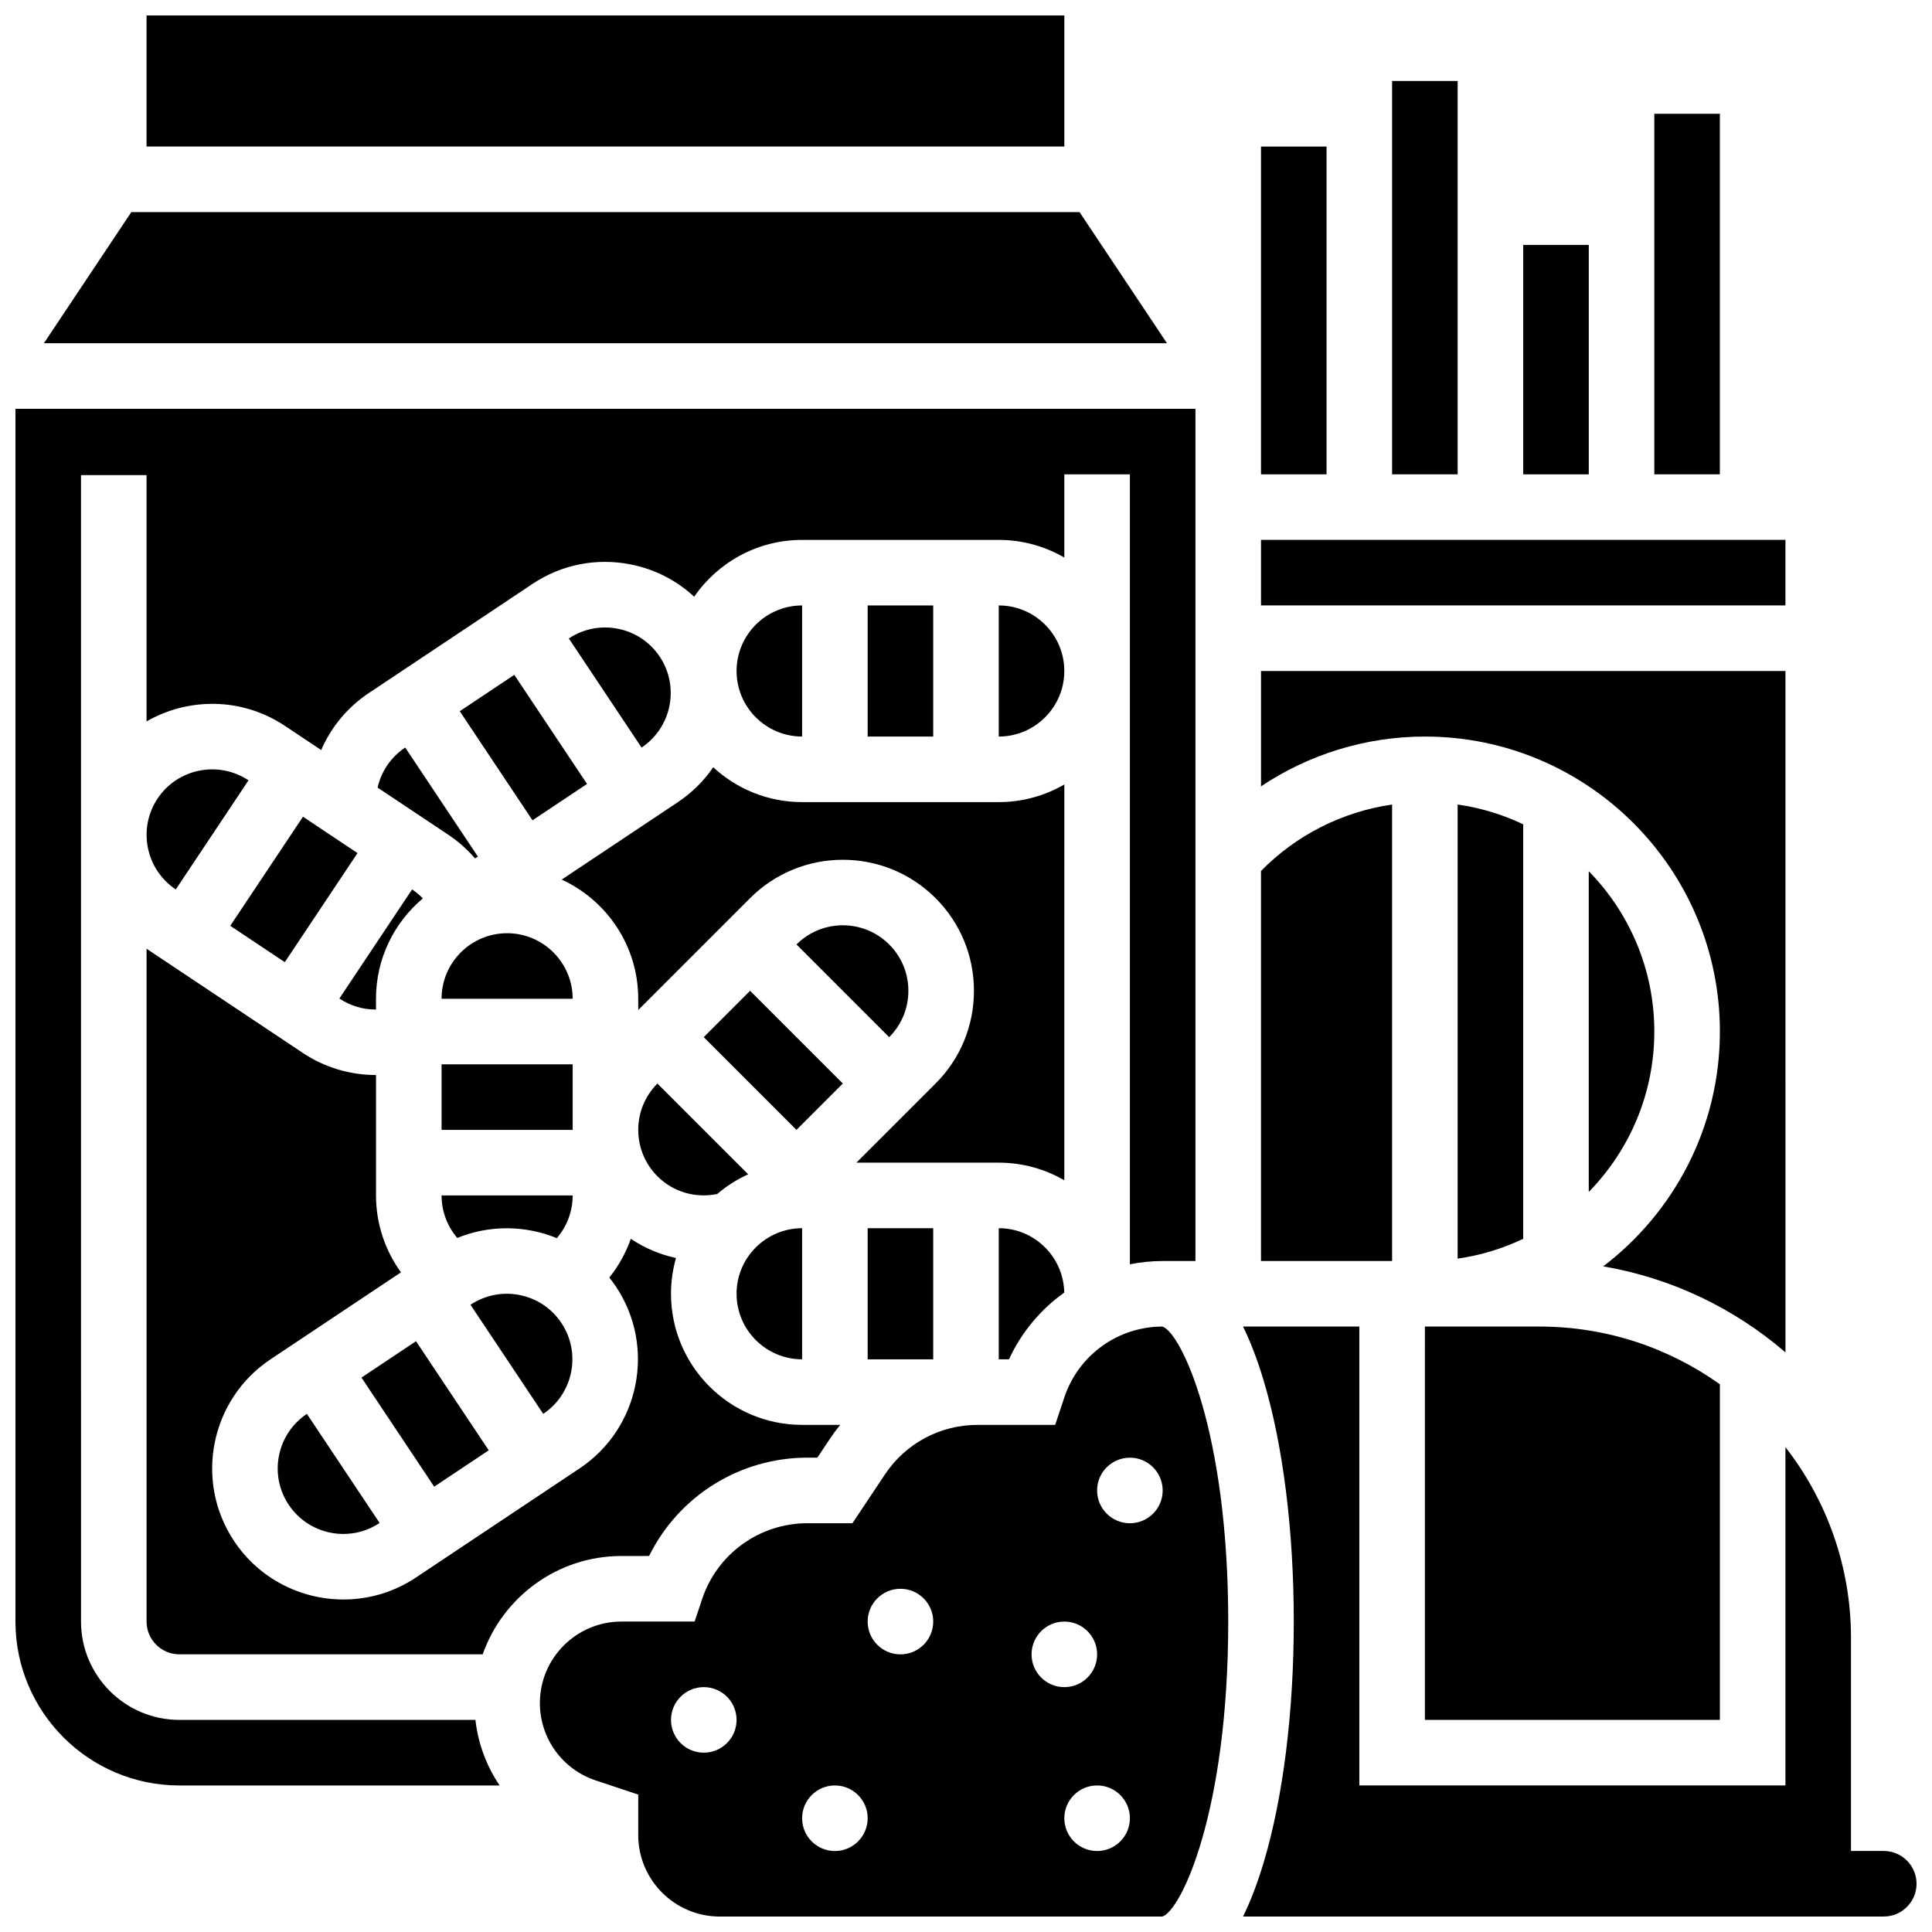
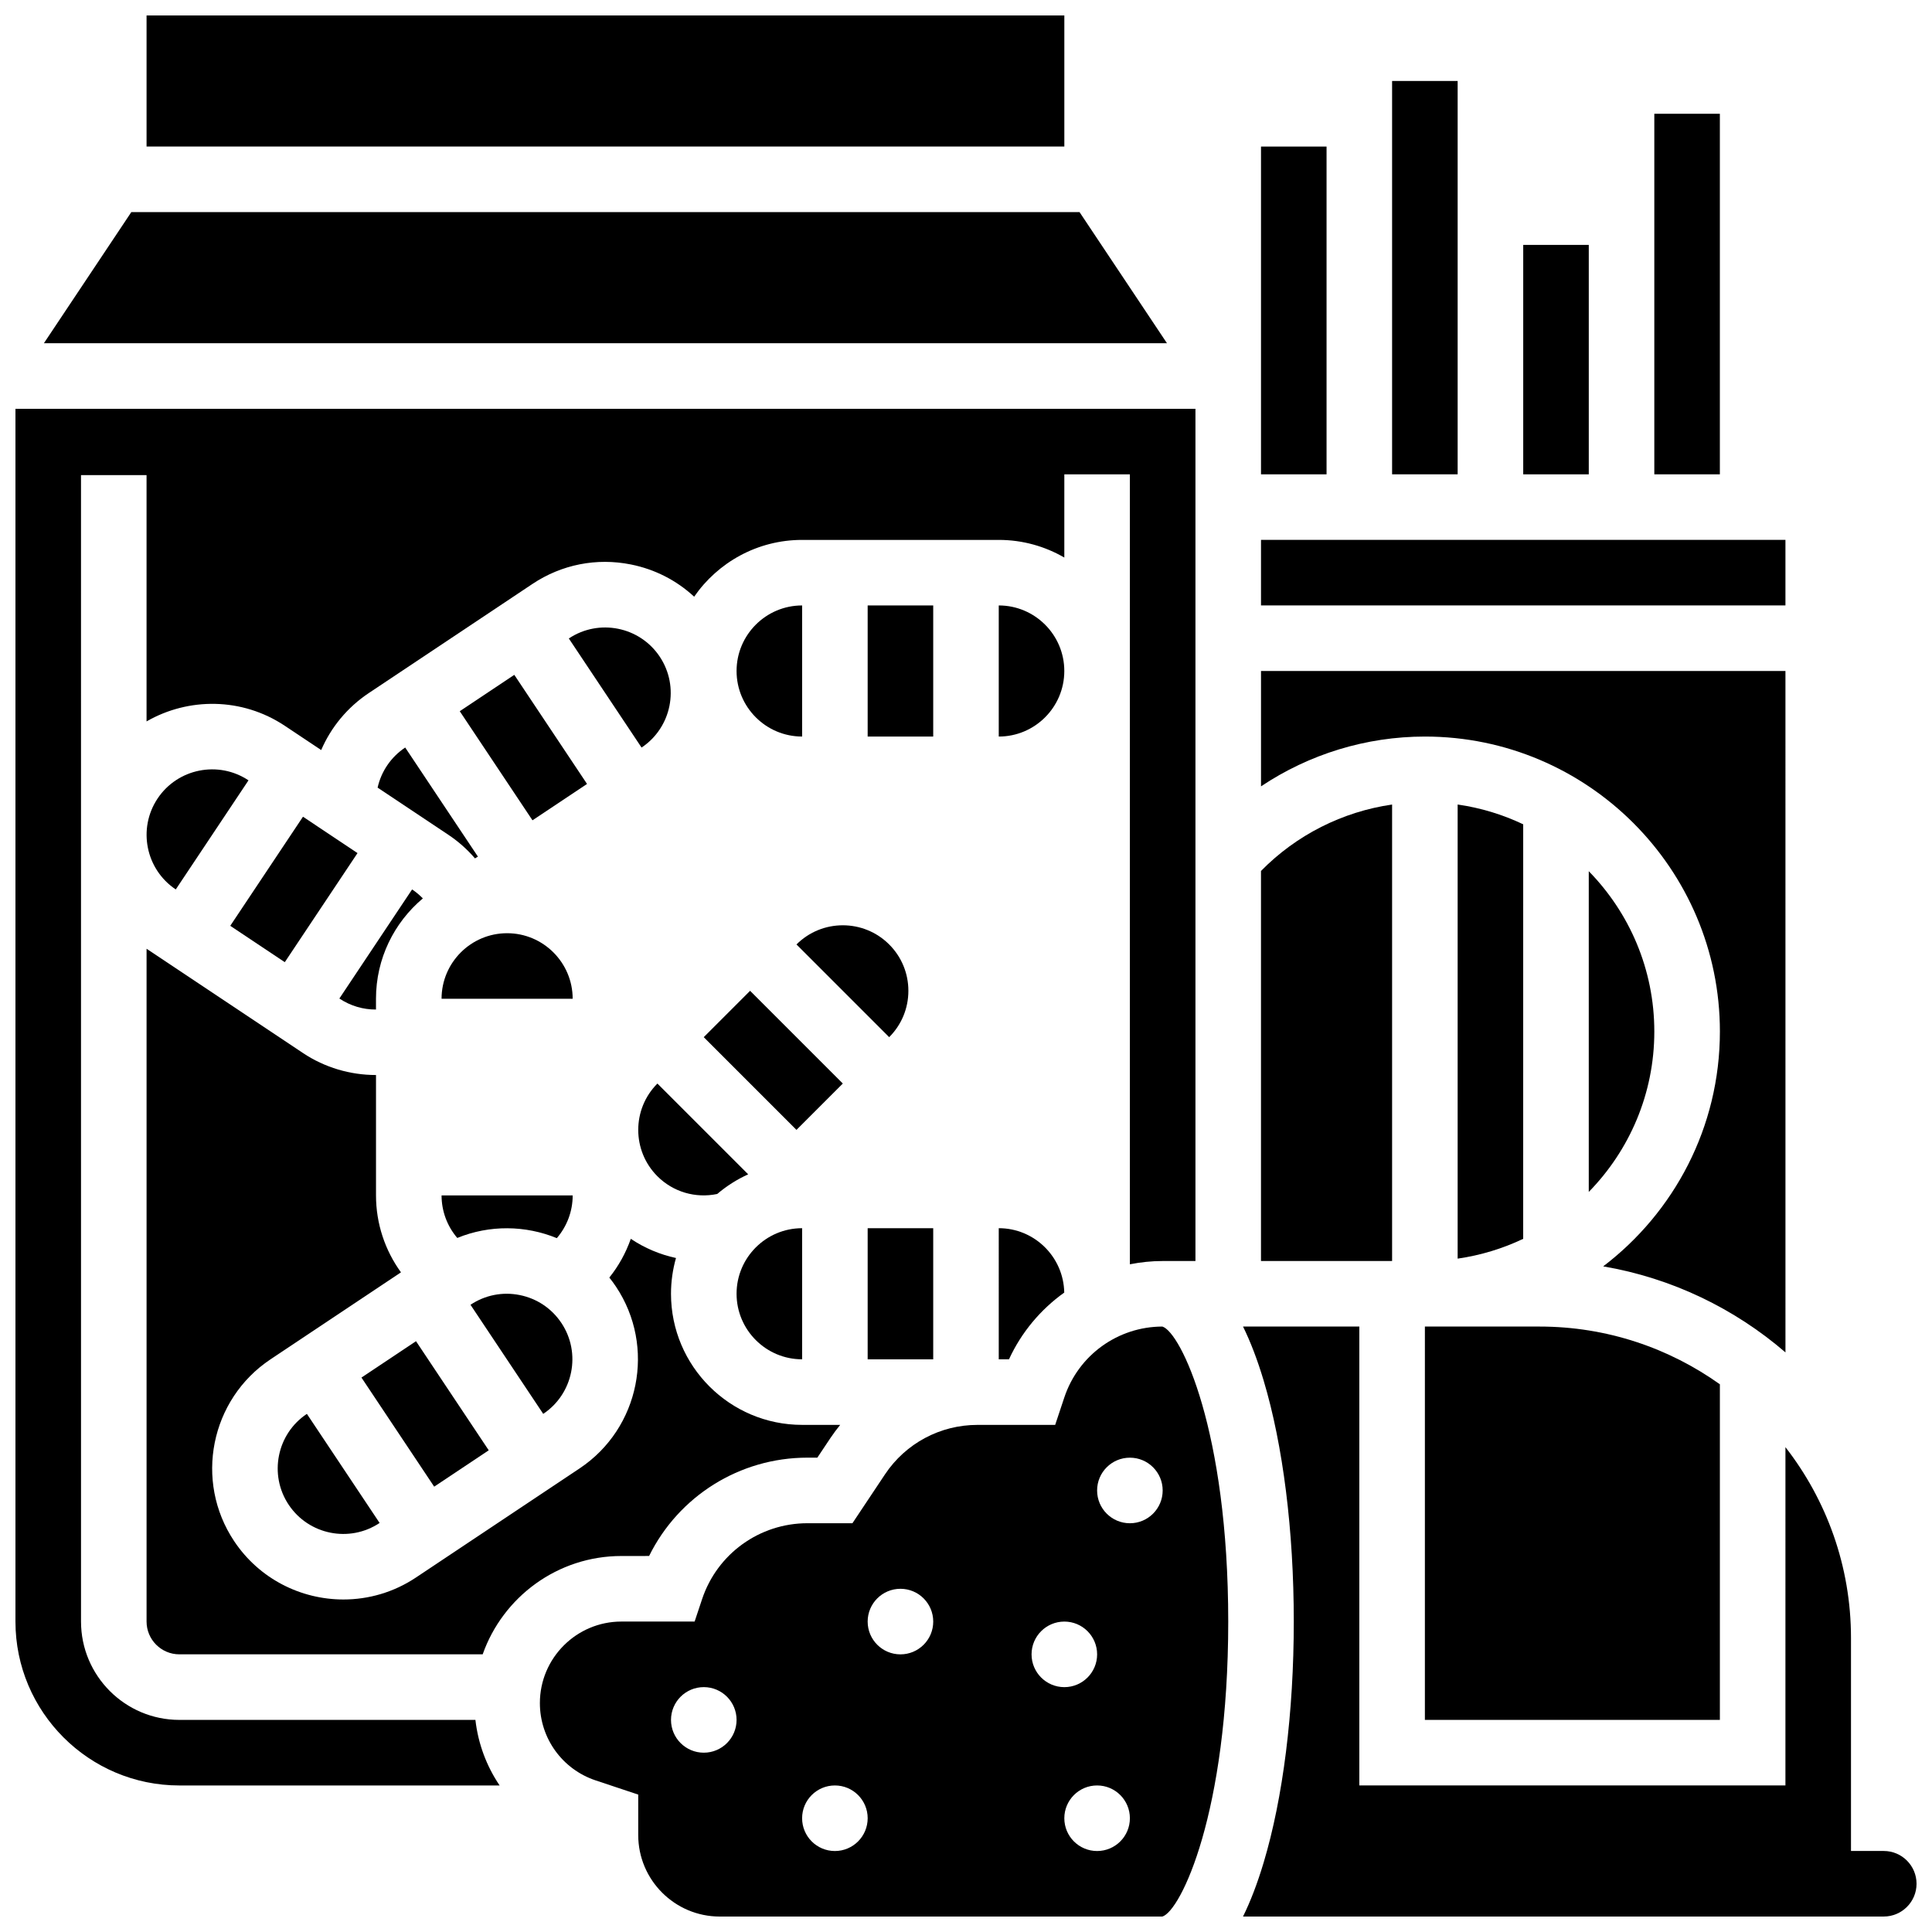
<svg xmlns="http://www.w3.org/2000/svg" width="800px" height="800px" version="1.1" viewBox="144 144 512 512">
  <defs>
    <clipPath id="d">
      <path d="m148.09 252h312.91v366h-312.91z" />
    </clipPath>
    <clipPath id="c">
      <path d="m182 148.09h245v34.906h-245z" />
    </clipPath>
    <clipPath id="b">
      <path d="m473 495h178.9v156.9h-178.9z" />
    </clipPath>
    <clipPath id="a">
      <path d="m287 495h183v156.9h-183z" />
    </clipPath>
  </defs>
  <path d="m373.94 469.49h17.371v34.746h-17.371z" />
  <path d="m239.79 509.07 14.457-9.637 19.273 28.91-14.457 9.637z" />
  <path d="m356.57 504.23v-34.746c-9.578 0-17.371 7.793-17.371 17.371 0 9.582 7.793 17.375 17.371 17.375z" />
-   <path d="m426.06 351.89c-5.113 2.965-11.047 4.676-17.371 4.676h-52.117c-9.082 0-17.359-3.508-23.559-9.234-2.434 3.547-5.559 6.703-9.352 9.23l-30.809 20.539c11.957 5.5 20.285 17.582 20.285 31.582v2.981l29.656-29.656c13.547-13.543 35.59-13.547 49.137 0 6.562 6.562 10.176 15.289 10.176 24.57s-3.613 18.008-10.176 24.57l-20.973 20.969h37.727c6.328 0 12.258 1.707 17.371 4.676z" />
  <g clip-path="url(#d)">
    <path d="m191.53 599.79c-14.367 0-26.059-11.691-26.059-26.059l-0.004-303.82h17.371v65.27c11.086-6.383 25.305-6.394 36.648 1.168l9.633 6.422c2.613-6.051 6.934-11.316 12.625-15.113l43.363-28.91c7.723-5.148 16.984-6.984 26.086-5.16 6.371 1.273 12.121 4.234 16.766 8.543 6.281-9.082 16.758-15.051 28.609-15.051h52.117c6.328 0 12.258 1.707 17.371 4.676l0.004-22.047h17.371v209.34c2.824-0.555 5.727-0.867 8.688-0.867h8.688v-225.84h-312.71v321.39c0 23.949 19.484 43.434 43.434 43.434h84.879c-3.457-5.109-5.695-11.043-6.418-17.371z" />
  </g>
  <path d="m330.5 418.86 12.285-12.285 24.57 24.57-12.285 12.285z" />
  <path d="m244.6 547.6-19.273-28.91c-7.973 5.312-10.133 16.121-4.82 24.09 5.316 7.973 16.121 10.137 24.094 4.82z" />
  <path d="m318.22 431.15c-6.773 6.773-6.773 17.797 0 24.57 4.18 4.18 10.121 5.898 15.852 4.695 2.465-2.098 5.223-3.856 8.207-5.207z" />
  <path d="m379.64 418.86c3.281-3.281 5.09-7.644 5.09-12.285s-1.809-9.004-5.09-12.285c-6.773-6.773-17.793-6.773-24.566 0z" />
  <path d="m430.09 200.21h-251.29l-23.164 34.746h297.62z" />
  <path d="m408.68 504.23h2.711c3.312-7.195 8.414-13.23 14.645-17.688-0.168-9.434-7.879-17.059-17.355-17.059z" />
  <path d="m495.55 182.84h-17.371v86.863h17.371z" />
  <path d="m512.92 165.46h17.371v104.24h-17.371z" />
  <path d="m582.41 174.15h17.371v95.551h-17.371z" />
  <g clip-path="url(#c)">
    <path d="m182.84 148.09h243.22v34.746h-243.22z" />
  </g>
  <path d="m547.67 208.9h17.371v60.805h-17.371z" />
  <path d="m478.18 287.07h138.98v17.371h-138.98z" />
  <path d="m512.92 357.21c-13.141 1.898-25.375 8.055-34.746 17.609v103.36h34.746z" />
  <path d="m565.04 374.88v84.992c10.738-10.973 17.371-25.969 17.371-42.496 0.004-16.523-6.633-31.527-17.371-42.496z" />
  <path d="m530.29 357.2v120.35c6.133-0.883 11.973-2.676 17.371-5.25l0.004-109.85c-5.402-2.574-11.242-4.367-17.375-5.246z" />
  <path d="m599.79 417.37c0 25.367-12.152 47.941-30.93 62.23 18.258 3.113 34.84 11.195 48.305 22.801l-0.004-180.58h-138.98v30.57c12.742-8.512 27.828-13.195 43.434-13.195 43.105 0 78.176 35.07 78.176 78.176z" />
  <path d="m521.61 599.79h78.176v-88.938c-13.496-9.617-29.98-15.301-47.773-15.301h-30.402z" />
  <path d="m314.02 342.11c7.969-5.312 10.133-16.121 4.816-24.09-5.312-7.973-16.121-10.133-24.09-4.82z" />
  <path d="m373.94 304.45h17.371v34.746h-17.371z" />
  <path d="m278.39 391.31c-9.578 0-17.371 7.793-17.371 17.371h34.746c-0.004-9.578-7.797-17.371-17.375-17.371z" />
  <path d="m356.57 304.45c-9.578 0-17.371 7.793-17.371 17.371 0 9.578 7.793 17.371 17.371 17.371z" />
  <path d="m408.68 304.45v34.746c9.578 0 17.371-7.793 17.371-17.371 0.004-9.582-7.789-17.375-17.371-17.375z" />
  <g clip-path="url(#b)">
    <path d="m643.22 634.53h-8.688v-56.461c0-19.039-6.5-36.582-17.371-50.559l-0.004 89.645h-112.92v-121.61h-30.824c1.996 4.051 3.812 8.805 5.449 14.258 5.164 17.195 8.004 39.898 8.004 63.922 0 24.023-2.84 46.723-8 63.918-1.637 5.453-3.453 10.207-5.449 14.258h169.8c4.789 0 8.688-3.898 8.688-8.688-0.004-4.789-3.898-8.684-8.688-8.684z" />
  </g>
  <path d="m316.02 556.35c7.797-15.812 23.945-26.059 41.957-26.059h2.629l3.481-5.219c0.805-1.207 1.676-2.352 2.574-3.465h-10.094c-19.16 0-34.746-15.586-34.746-34.746 0-3.285 0.469-6.461 1.324-9.477-4.246-0.918-8.312-2.625-11.977-5.086-1.305 3.719-3.219 7.195-5.691 10.27 0.613 0.77 1.203 1.562 1.758 2.394 10.629 15.941 6.305 37.555-9.637 48.184l-43.363 28.91c-5.91 3.941-12.598 5.824-19.223 5.824-11.238 0-22.273-5.43-28.961-15.461-10.629-15.941-6.305-37.555 9.637-48.184l34.574-23.051c-4.242-5.844-6.617-12.941-6.617-20.383v-31.91h-0.023c-6.801 0-13.555-1.977-19.316-5.816l-41.465-27.648v178.3c0 4.789 3.898 8.688 8.688 8.688h80.387c5.34-15.16 19.801-26.059 36.766-26.059z" />
  <path d="m205.02 389.35 19.273-28.91 14.453 9.637-19.273 28.91z" />
  <path d="m261.02 460.8c0 4.191 1.508 8.164 4.164 11.27 8.582-3.512 18.078-3.356 26.379 0.051 2.68-3.117 4.203-7.106 4.203-11.32z" />
  <path d="m265.84 332.48 14.457-9.637 19.273 28.91-14.457 9.637z" />
  <path d="m243.64 408.68c0-10.664 4.832-20.215 12.418-26.594-0.855-0.883-1.805-1.684-2.848-2.379l-19.273 28.91c2.938 1.957 6.297 2.941 9.703 2.918z" />
  <path d="m185.76 355.62c-5.312 7.973-3.152 18.777 4.82 24.09l19.273-28.91c-7.973-5.309-18.777-3.148-24.094 4.82z" />
-   <path d="m261.02 426.06h34.746v17.371h-34.746z" />
  <g clip-path="url(#a)">
    <path d="m452.03 495.55c-11.809 0.035-22.238 7.574-25.973 18.781l-2.426 7.281h-20.613c-9.859 0-19.012 4.898-24.484 13.102l-8.633 12.957h-11.926c-12.684 0-23.902 8.086-27.914 20.117l-1.98 5.941h-19.406c-11.91 0-21.602 9.691-21.602 21.602 0 9.312 5.938 17.547 14.77 20.492l11.293 3.762v10.719c0 11.91 9.691 21.602 21.602 21.602h117.3c4.856-1.48 17.457-27.523 17.457-78.176-0.004-50.652-12.602-76.699-17.461-78.18zm-121.52 112.93c-4.797 0-8.688-3.891-8.688-8.688s3.891-8.688 8.688-8.688c4.797 0 8.688 3.891 8.688 8.688s-3.891 8.688-8.688 8.688zm34.746 26.059c-4.797 0-8.688-3.891-8.688-8.688s3.891-8.688 8.688-8.688 8.688 3.891 8.688 8.688c-0.004 4.797-3.891 8.688-8.688 8.688zm17.371-52.117c-4.797 0-8.688-3.891-8.688-8.688 0-4.797 3.891-8.688 8.688-8.688s8.688 3.891 8.688 8.688c0 4.797-3.891 8.688-8.688 8.688zm34.746 0c0-4.797 3.891-8.688 8.688-8.688s8.688 3.891 8.688 8.688c0 4.797-3.891 8.688-8.688 8.688-4.797-0.004-8.688-3.891-8.688-8.688zm17.371 52.117c-4.797 0-8.688-3.891-8.688-8.688s3.891-8.688 8.688-8.688c4.797 0 8.688 3.891 8.688 8.688s-3.887 8.688-8.688 8.688zm8.688-86.863c-4.797 0-8.688-3.891-8.688-8.688s3.891-8.688 8.688-8.688c4.797 0 8.688 3.891 8.688 8.688s-3.891 8.688-8.688 8.688z" />
  </g>
  <path d="m244.07 352.73 18.781 12.52c2.648 1.766 4.992 3.871 7.027 6.231 0.258-0.152 0.523-0.301 0.777-0.469l-19.273-28.91c-3.777 2.519-6.348 6.324-7.312 10.629z" />
  <path d="m287.96 518.69c7.969-5.312 10.133-16.121 4.816-24.09-2.574-3.859-6.496-6.488-11.047-7.398-4.551-0.914-9.184 0.004-13.043 2.578z" />
</svg>